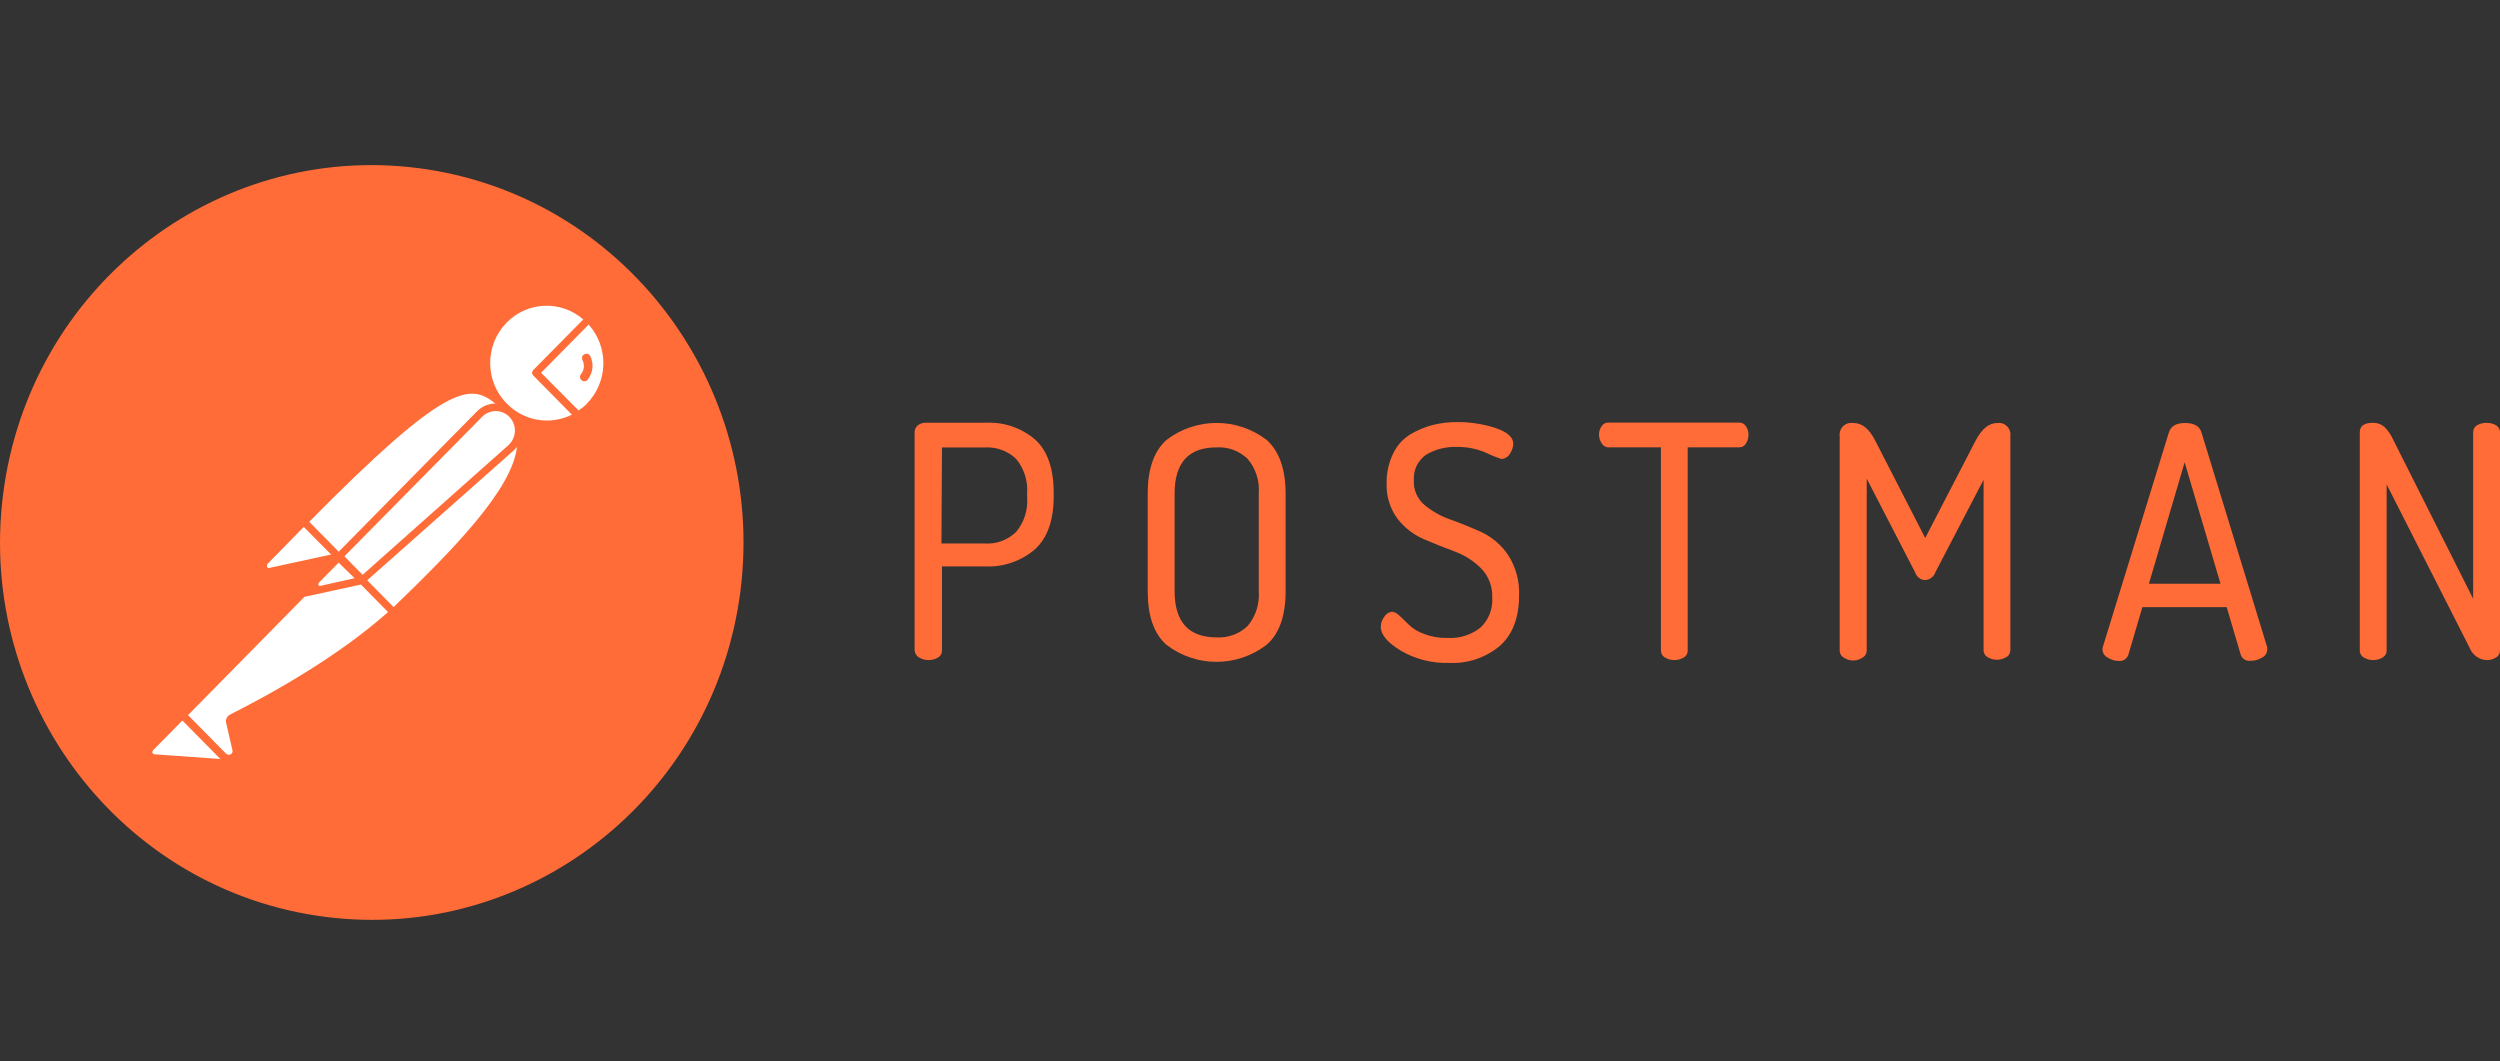
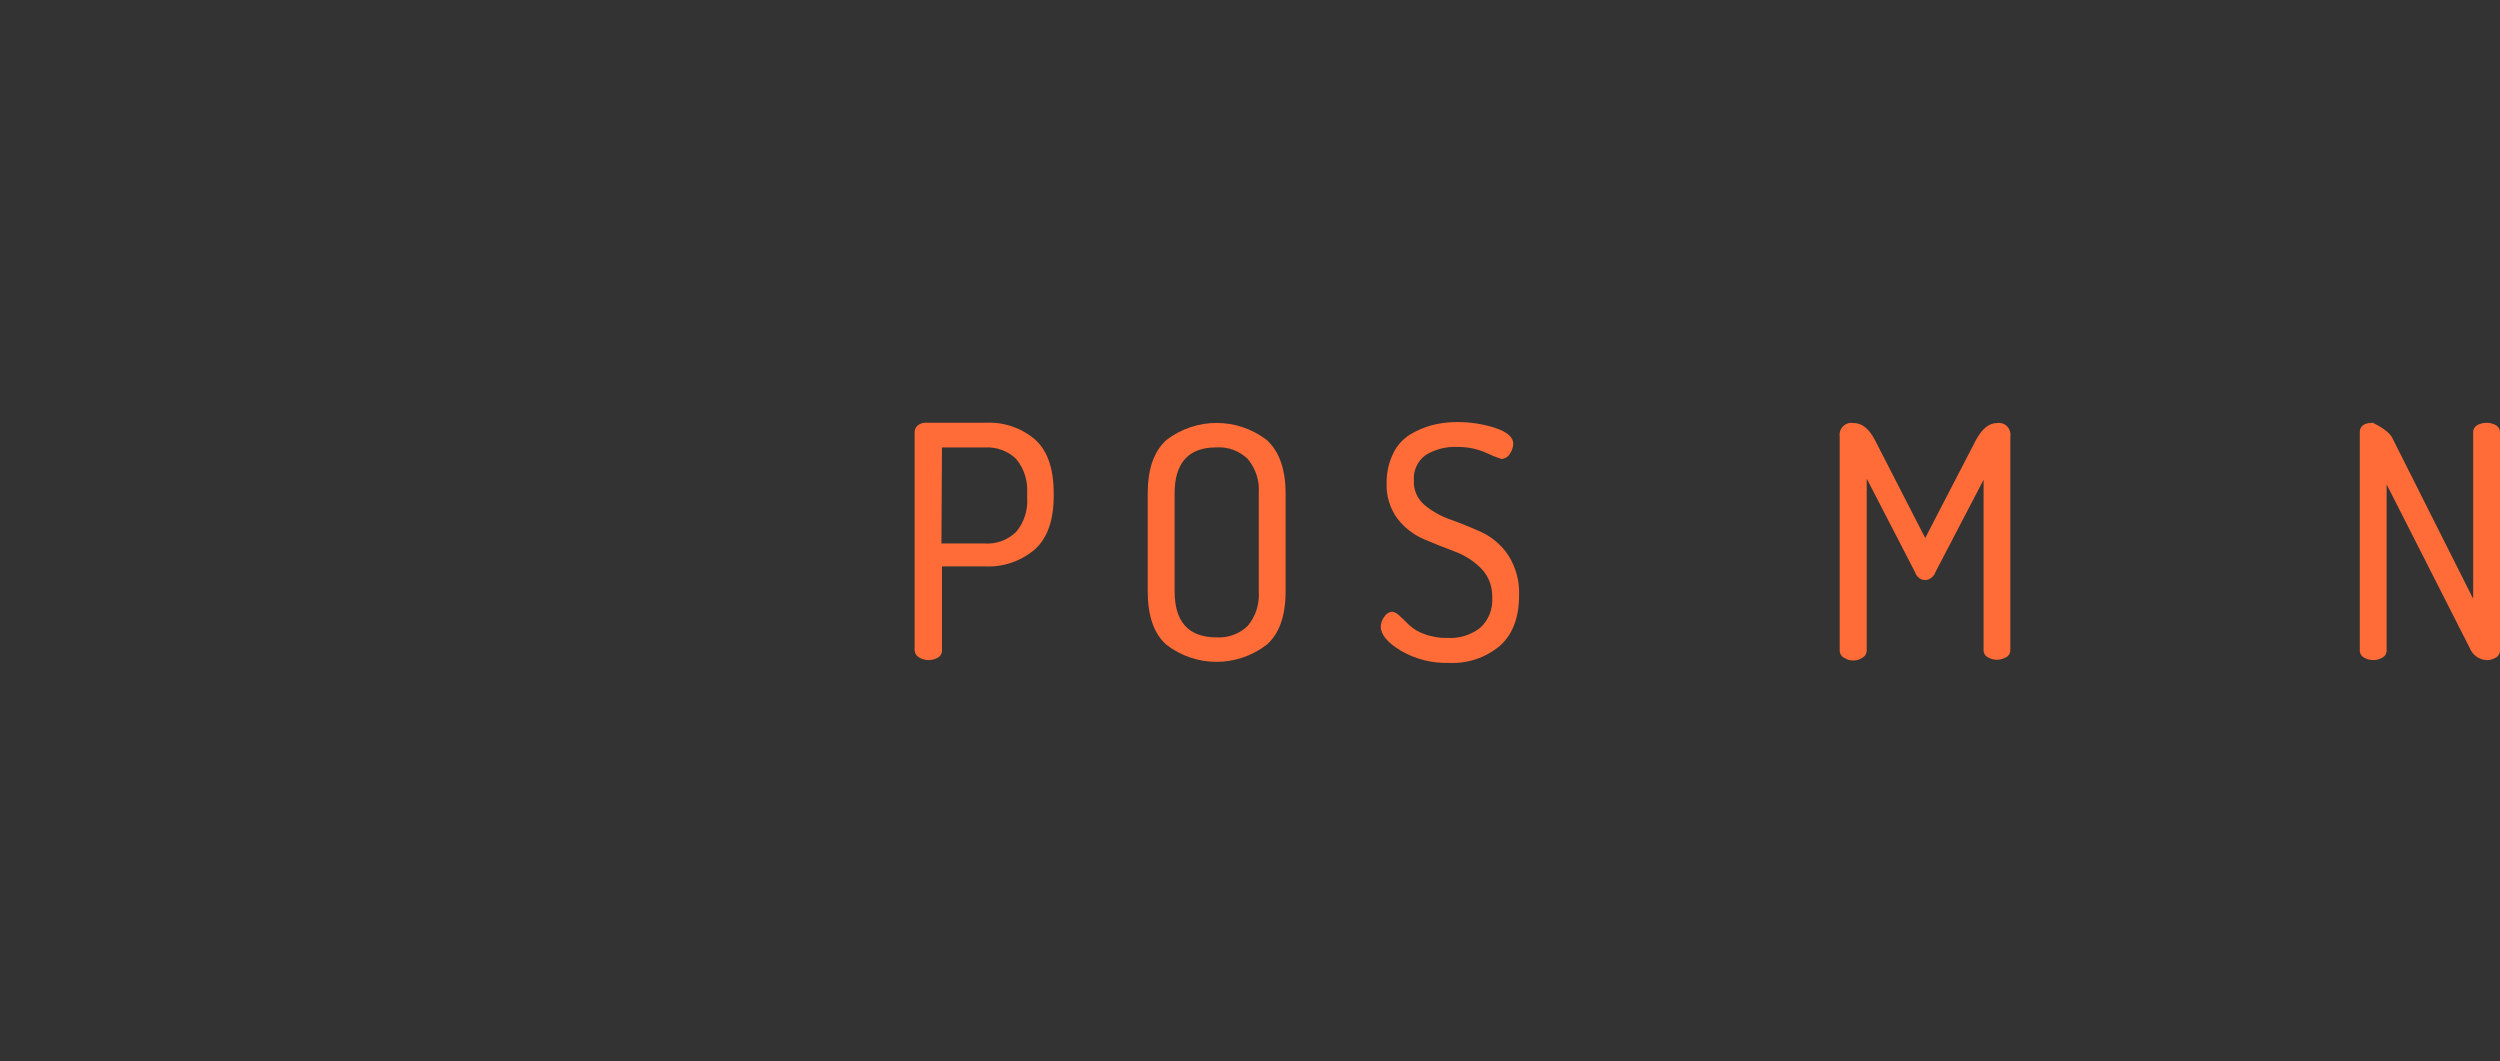
<svg xmlns="http://www.w3.org/2000/svg" width="106" height="45" viewBox="0 0 106 45" fill="none">
  <rect x="0" y="0" width="106" height="45" fill="#333333" stroke="none" />
  <defs>
    <symbol id="content" viewBox="0 0 106 45" preserveAspectRatio="xMidYMid meet">
      <g id="NoColourRemove" clip-path="url(#a)">
-         <path d="M15.687 37.72C23.605 37.72 30.023 31.205 30.023 23.169C30.023 15.132 23.605 8.617 15.687 8.617C7.769 8.617 1.351 15.132 1.351 23.169C1.351 31.205 7.769 37.72 15.687 37.72Z" fill="white" />
        <path d="M38.779 27.575V18.326C38.779 18.216 38.824 18.114 38.908 18.043C39 17.964 39.117 17.922 39.24 17.924H41.806C42.565 17.888 43.313 18.142 43.893 18.641C44.417 19.119 44.677 19.87 44.677 20.906V21.028C44.677 22.058 44.412 22.812 43.879 23.293C43.287 23.797 42.529 24.055 41.759 24.015H39.94V27.575C39.943 27.637 39.929 27.696 39.898 27.75C39.87 27.804 39.825 27.849 39.772 27.878C39.653 27.951 39.513 27.988 39.373 27.988C39.231 27.988 39.094 27.951 38.972 27.878C38.919 27.849 38.871 27.807 38.841 27.753C38.804 27.699 38.785 27.64 38.779 27.575ZM39.917 23.044H41.759C42.001 23.061 42.244 23.024 42.473 22.939C42.699 22.854 42.908 22.724 43.084 22.554C43.424 22.146 43.592 21.62 43.55 21.087V20.92C43.589 20.391 43.421 19.864 43.084 19.459C42.908 19.289 42.702 19.159 42.473 19.077C42.244 18.992 42.001 18.958 41.759 18.972H39.94L39.917 23.044Z" fill="#FF6C37" />
        <path d="M48.663 25.069V20.92C48.663 19.887 48.928 19.134 49.455 18.655C50.716 17.692 52.449 17.692 53.71 18.655C54.242 19.139 54.508 19.898 54.51 20.92V25.069C54.51 26.108 54.245 26.867 53.71 27.334C52.452 28.305 50.708 28.305 49.45 27.334C48.925 26.864 48.663 26.11 48.663 25.069ZM49.804 25.069C49.804 26.371 50.395 27.022 51.581 27.025C51.824 27.039 52.064 27.005 52.292 26.92C52.521 26.838 52.728 26.708 52.903 26.538C53.244 26.13 53.411 25.604 53.372 25.071V20.92C53.392 20.657 53.361 20.393 53.28 20.142C53.199 19.892 53.071 19.66 52.903 19.459C52.546 19.116 52.066 18.938 51.578 18.969C50.393 18.969 49.804 19.623 49.804 20.923V25.069Z" fill="#FF6C37" />
        <path d="M58.545 26.569C58.548 26.414 58.603 26.266 58.698 26.145C58.735 26.085 58.782 26.037 58.841 26C58.899 25.963 58.963 25.941 59.03 25.935C59.15 25.958 59.259 26.02 59.343 26.111C59.468 26.224 59.599 26.351 59.736 26.49C59.92 26.663 60.138 26.796 60.378 26.878C60.696 27 61.033 27.056 61.371 27.048C61.873 27.079 62.367 26.926 62.766 26.615C63.117 26.292 63.301 25.822 63.271 25.343C63.279 25.117 63.243 24.89 63.165 24.678C63.087 24.465 62.967 24.273 62.81 24.111C62.495 23.791 62.113 23.545 61.694 23.389C61.257 23.225 60.821 23.055 60.369 22.86C59.931 22.67 59.546 22.373 59.254 21.994C58.933 21.56 58.771 21.025 58.793 20.484C58.785 20.048 58.883 19.615 59.072 19.224C59.231 18.89 59.485 18.61 59.797 18.417C60.093 18.242 60.408 18.108 60.74 18.021C61.084 17.936 61.435 17.893 61.786 17.896C62.331 17.893 62.874 17.975 63.393 18.142C63.904 18.312 64.163 18.539 64.163 18.814C64.158 18.961 64.11 19.105 64.027 19.227C63.993 19.295 63.943 19.349 63.879 19.388C63.812 19.434 63.734 19.459 63.653 19.459C63.444 19.391 63.243 19.309 63.045 19.213C62.649 19.034 62.219 18.944 61.784 18.95C61.318 18.93 60.858 19.046 60.459 19.286C60.11 19.533 59.915 19.946 59.948 20.377C59.937 20.572 59.973 20.765 60.051 20.943C60.13 21.124 60.247 21.283 60.395 21.407C60.727 21.682 61.103 21.894 61.51 22.033C61.951 22.192 62.389 22.37 62.836 22.571C63.285 22.789 63.67 23.123 63.951 23.542C64.272 24.046 64.434 24.641 64.409 25.241C64.409 26.184 64.138 26.901 63.594 27.385C62.989 27.889 62.222 28.146 61.441 28.107C60.727 28.13 60.018 27.951 59.399 27.592C58.821 27.243 58.545 26.904 58.545 26.569Z" fill="#FF6C37" />
-         <path d="M67.798 18.428C67.798 18.301 67.834 18.176 67.907 18.074C67.937 18.023 67.982 17.984 68.035 17.955C68.088 17.927 68.147 17.916 68.205 17.919H73.729C73.787 17.916 73.846 17.927 73.899 17.955C73.952 17.984 73.996 18.023 74.027 18.074C74.097 18.179 74.136 18.301 74.136 18.428C74.136 18.561 74.1 18.695 74.027 18.805C73.996 18.859 73.952 18.901 73.899 18.93C73.846 18.958 73.787 18.969 73.729 18.966H71.558V27.574C71.561 27.637 71.547 27.696 71.516 27.75C71.489 27.804 71.444 27.849 71.391 27.877C71.271 27.951 71.132 27.988 70.992 27.988C70.85 27.988 70.713 27.951 70.59 27.877C70.537 27.846 70.496 27.804 70.465 27.75C70.437 27.696 70.423 27.637 70.423 27.574V18.966H68.222C68.163 18.972 68.105 18.958 68.052 18.93C67.999 18.904 67.954 18.864 67.923 18.813C67.843 18.703 67.798 18.567 67.798 18.428Z" fill="#FF6C37" />
        <path d="M78.003 27.574V18.513C77.983 18.383 78.014 18.247 78.089 18.139C78.165 18.032 78.282 17.958 78.41 17.936C78.469 17.927 78.53 17.927 78.589 17.936C78.951 17.936 79.25 18.179 79.501 18.666L81.629 22.812L83.775 18.666C84.037 18.179 84.333 17.936 84.681 17.936C84.949 17.896 85.197 18.08 85.239 18.352C85.248 18.4 85.248 18.448 85.239 18.496V27.557C85.239 27.62 85.225 27.679 85.197 27.733C85.169 27.787 85.125 27.832 85.072 27.86C84.949 27.934 84.812 27.974 84.67 27.974C84.531 27.974 84.391 27.934 84.271 27.86C84.218 27.832 84.174 27.787 84.146 27.733C84.115 27.679 84.101 27.62 84.104 27.557V20.342L82.065 24.253C82.034 24.349 81.972 24.434 81.892 24.494C81.738 24.627 81.51 24.627 81.356 24.494C81.281 24.434 81.225 24.352 81.197 24.259L79.149 20.294V27.574C79.149 27.637 79.135 27.696 79.105 27.75C79.077 27.804 79.032 27.846 78.982 27.877C78.868 27.957 78.734 28.002 78.597 28.005C78.455 28.01 78.318 27.971 78.198 27.894C78.137 27.866 78.087 27.821 78.053 27.764C78.02 27.707 78 27.642 78.003 27.574Z" fill="#FF6C37" />
-         <path d="M89.145 27.512C89.145 27.472 89.156 27.436 89.17 27.399L91.96 18.338C92.04 18.072 92.266 17.936 92.651 17.936C93.036 17.936 93.265 18.072 93.343 18.338L96.133 27.455C96.13 27.472 96.13 27.489 96.133 27.506C96.136 27.52 96.136 27.532 96.133 27.546C96.13 27.617 96.108 27.685 96.069 27.744C96.03 27.804 95.974 27.852 95.91 27.883C95.762 27.976 95.589 28.022 95.413 28.016C95.327 28.027 95.24 28.01 95.165 27.962C95.09 27.914 95.034 27.843 95.006 27.758L94.412 25.742H90.838L90.244 27.756C90.219 27.843 90.16 27.917 90.085 27.965C90.01 28.016 89.92 28.036 89.831 28.022C89.666 28.022 89.507 27.974 89.371 27.883C89.304 27.852 89.245 27.801 89.206 27.736C89.162 27.671 89.142 27.591 89.145 27.512ZM91.114 24.751H94.15L92.629 19.603L91.114 24.751Z" fill="#FF6C37" />
-         <path d="M100.055 27.574V18.326C100.055 18.063 100.242 17.927 100.613 17.927C100.789 17.924 100.959 17.984 101.096 18.097C101.26 18.258 101.388 18.451 101.481 18.663L104.862 25.386V18.326C104.862 18.267 104.876 18.207 104.906 18.154C104.937 18.103 104.979 18.06 105.029 18.029C105.152 17.961 105.291 17.927 105.431 17.927C105.57 17.927 105.707 17.961 105.83 18.029C105.88 18.06 105.925 18.103 105.955 18.154C105.983 18.207 106 18.267 106 18.326V27.574C106 27.637 105.986 27.696 105.955 27.75C105.927 27.804 105.883 27.849 105.83 27.877C105.71 27.954 105.573 27.994 105.431 27.988C105.11 27.974 104.828 27.767 104.711 27.464L101.193 20.538V27.574C101.199 27.699 101.132 27.815 101.026 27.877C100.778 28.025 100.473 28.025 100.225 27.877C100.172 27.849 100.128 27.804 100.097 27.75C100.069 27.696 100.052 27.637 100.055 27.574Z" fill="#FF6C37" />
-         <path d="M24.773 15.025C24.75 15.036 24.731 15.05 24.717 15.07C24.7 15.087 24.689 15.11 24.68 15.132C24.678 15.155 24.678 15.181 24.68 15.203C24.68 15.229 24.689 15.251 24.7 15.274C24.747 15.37 24.767 15.478 24.753 15.585C24.739 15.69 24.697 15.787 24.633 15.869C24.602 15.905 24.588 15.954 24.594 16.002C24.6 16.05 24.622 16.095 24.661 16.123C24.697 16.155 24.742 16.169 24.789 16.166C24.837 16.163 24.881 16.14 24.912 16.104C25.026 15.965 25.096 15.798 25.118 15.62C25.138 15.441 25.107 15.26 25.026 15.098C25.004 15.056 24.968 15.022 24.923 15.008C24.873 14.994 24.817 14.999 24.773 15.025Z" fill="#FF6C37" />
-         <path d="M17.751 7.13C9.114 6.015 1.225 12.219 0.128 20.985C-0.968 29.752 5.141 37.76 13.778 38.873C22.407 39.985 30.29 33.793 31.398 25.037C32.494 16.268 26.388 8.254 17.751 7.13ZM21.001 17.112C20.708 17.112 20.426 17.233 20.22 17.446L14.361 23.392L13.111 22.124C18.883 16.279 19.927 16.223 21.001 17.112ZM14.601 23.59L20.443 17.672C20.761 17.349 21.277 17.349 21.595 17.672C21.673 17.752 21.734 17.848 21.776 17.953C21.815 18.057 21.835 18.168 21.832 18.281C21.829 18.394 21.801 18.505 21.754 18.607C21.706 18.709 21.64 18.799 21.556 18.876L15.374 24.372L14.601 23.587V23.59ZM15.036 24.516L13.588 24.839C13.572 24.848 13.555 24.848 13.538 24.839C13.521 24.833 13.508 24.819 13.499 24.805C13.494 24.788 13.494 24.771 13.499 24.754C13.502 24.737 13.51 24.72 13.521 24.706L14.358 23.857L15.036 24.516ZM11.348 23.905L12.88 22.342L14.038 23.511L11.432 24.077C11.412 24.086 11.387 24.086 11.368 24.077C11.348 24.069 11.332 24.052 11.32 24.032C11.315 24.012 11.315 23.99 11.32 23.97C11.32 23.944 11.332 23.922 11.348 23.905ZM6.55 31.983C6.531 31.983 6.514 31.972 6.5 31.961C6.483 31.949 6.472 31.935 6.464 31.918C6.455 31.901 6.455 31.878 6.464 31.861C6.469 31.845 6.478 31.828 6.489 31.813L7.733 30.55L9.343 32.181L6.55 31.983ZM9.742 30.307C9.683 30.338 9.636 30.389 9.608 30.448C9.58 30.511 9.571 30.582 9.588 30.647L9.853 31.799C9.864 31.833 9.864 31.87 9.853 31.904C9.839 31.938 9.814 31.963 9.783 31.98C9.753 32 9.716 32.006 9.68 32C9.647 31.997 9.613 31.98 9.588 31.958L7.973 30.321L12.908 25.306L15.304 24.785L16.453 25.952C14.799 27.416 12.548 28.883 9.742 30.304V30.307ZM16.685 25.737L15.569 24.604L21.762 19.116C21.821 19.065 21.874 19.009 21.919 18.947C21.723 20.742 19.249 23.273 16.688 25.742V25.737H16.685ZM21.494 17.12C20.554 16.177 20.546 14.64 21.475 13.685C22.357 12.779 23.776 12.717 24.73 13.544L22.608 15.693C22.594 15.707 22.582 15.724 22.574 15.744C22.555 15.784 22.555 15.829 22.574 15.869C22.582 15.888 22.594 15.905 22.608 15.919L24.248 17.582C23.327 18.04 22.223 17.856 21.497 17.12H21.494ZM24.887 17.12C24.778 17.228 24.658 17.321 24.53 17.403L22.942 15.806L24.959 13.762C25.821 14.722 25.785 16.206 24.876 17.12H24.887Z" fill="#FF6C37" />
+         <path d="M100.055 27.574V18.326C100.055 18.063 100.242 17.927 100.613 17.927C101.26 18.258 101.388 18.451 101.481 18.663L104.862 25.386V18.326C104.862 18.267 104.876 18.207 104.906 18.154C104.937 18.103 104.979 18.06 105.029 18.029C105.152 17.961 105.291 17.927 105.431 17.927C105.57 17.927 105.707 17.961 105.83 18.029C105.88 18.06 105.925 18.103 105.955 18.154C105.983 18.207 106 18.267 106 18.326V27.574C106 27.637 105.986 27.696 105.955 27.75C105.927 27.804 105.883 27.849 105.83 27.877C105.71 27.954 105.573 27.994 105.431 27.988C105.11 27.974 104.828 27.767 104.711 27.464L101.193 20.538V27.574C101.199 27.699 101.132 27.815 101.026 27.877C100.778 28.025 100.473 28.025 100.225 27.877C100.172 27.849 100.128 27.804 100.097 27.75C100.069 27.696 100.052 27.637 100.055 27.574Z" fill="#FF6C37" />
      </g>
      <defs>
        <clipPath id="a">
          <rect width="106" height="32" fill="white" transform="translate(0 7)" />
        </clipPath>
      </defs>
    </symbol>
  </defs>
  <use href="#content" />
</svg>